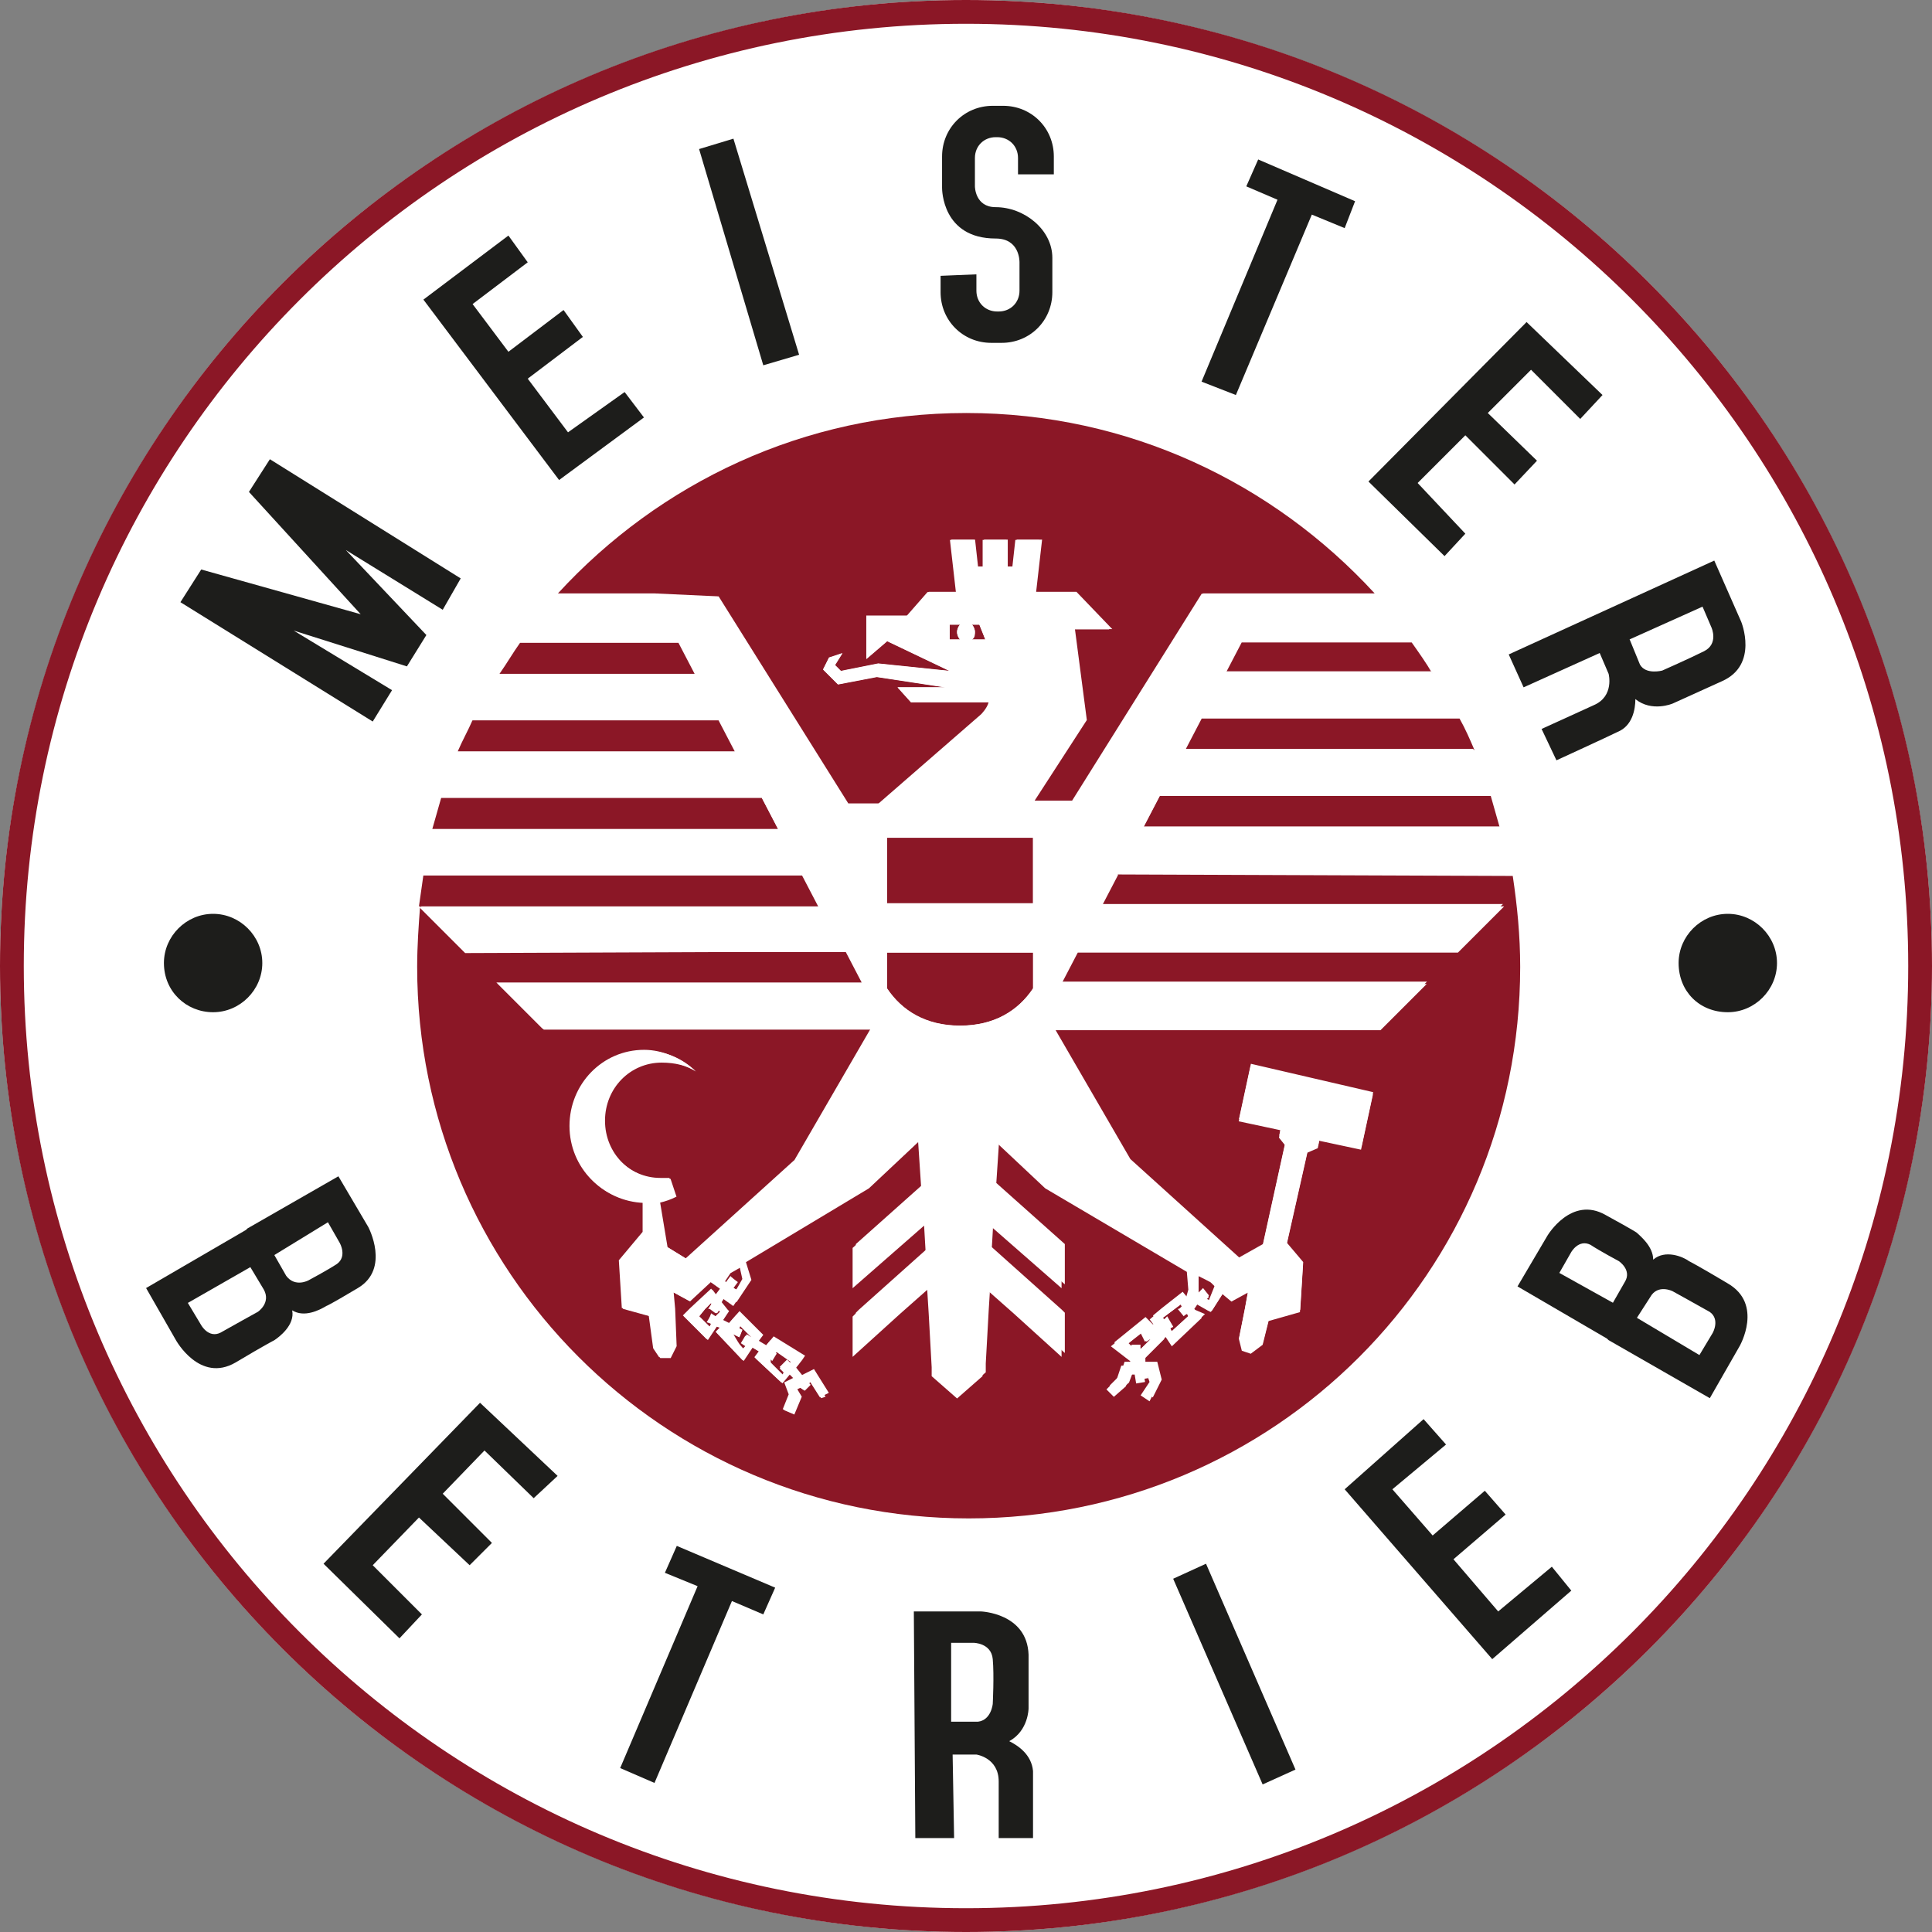
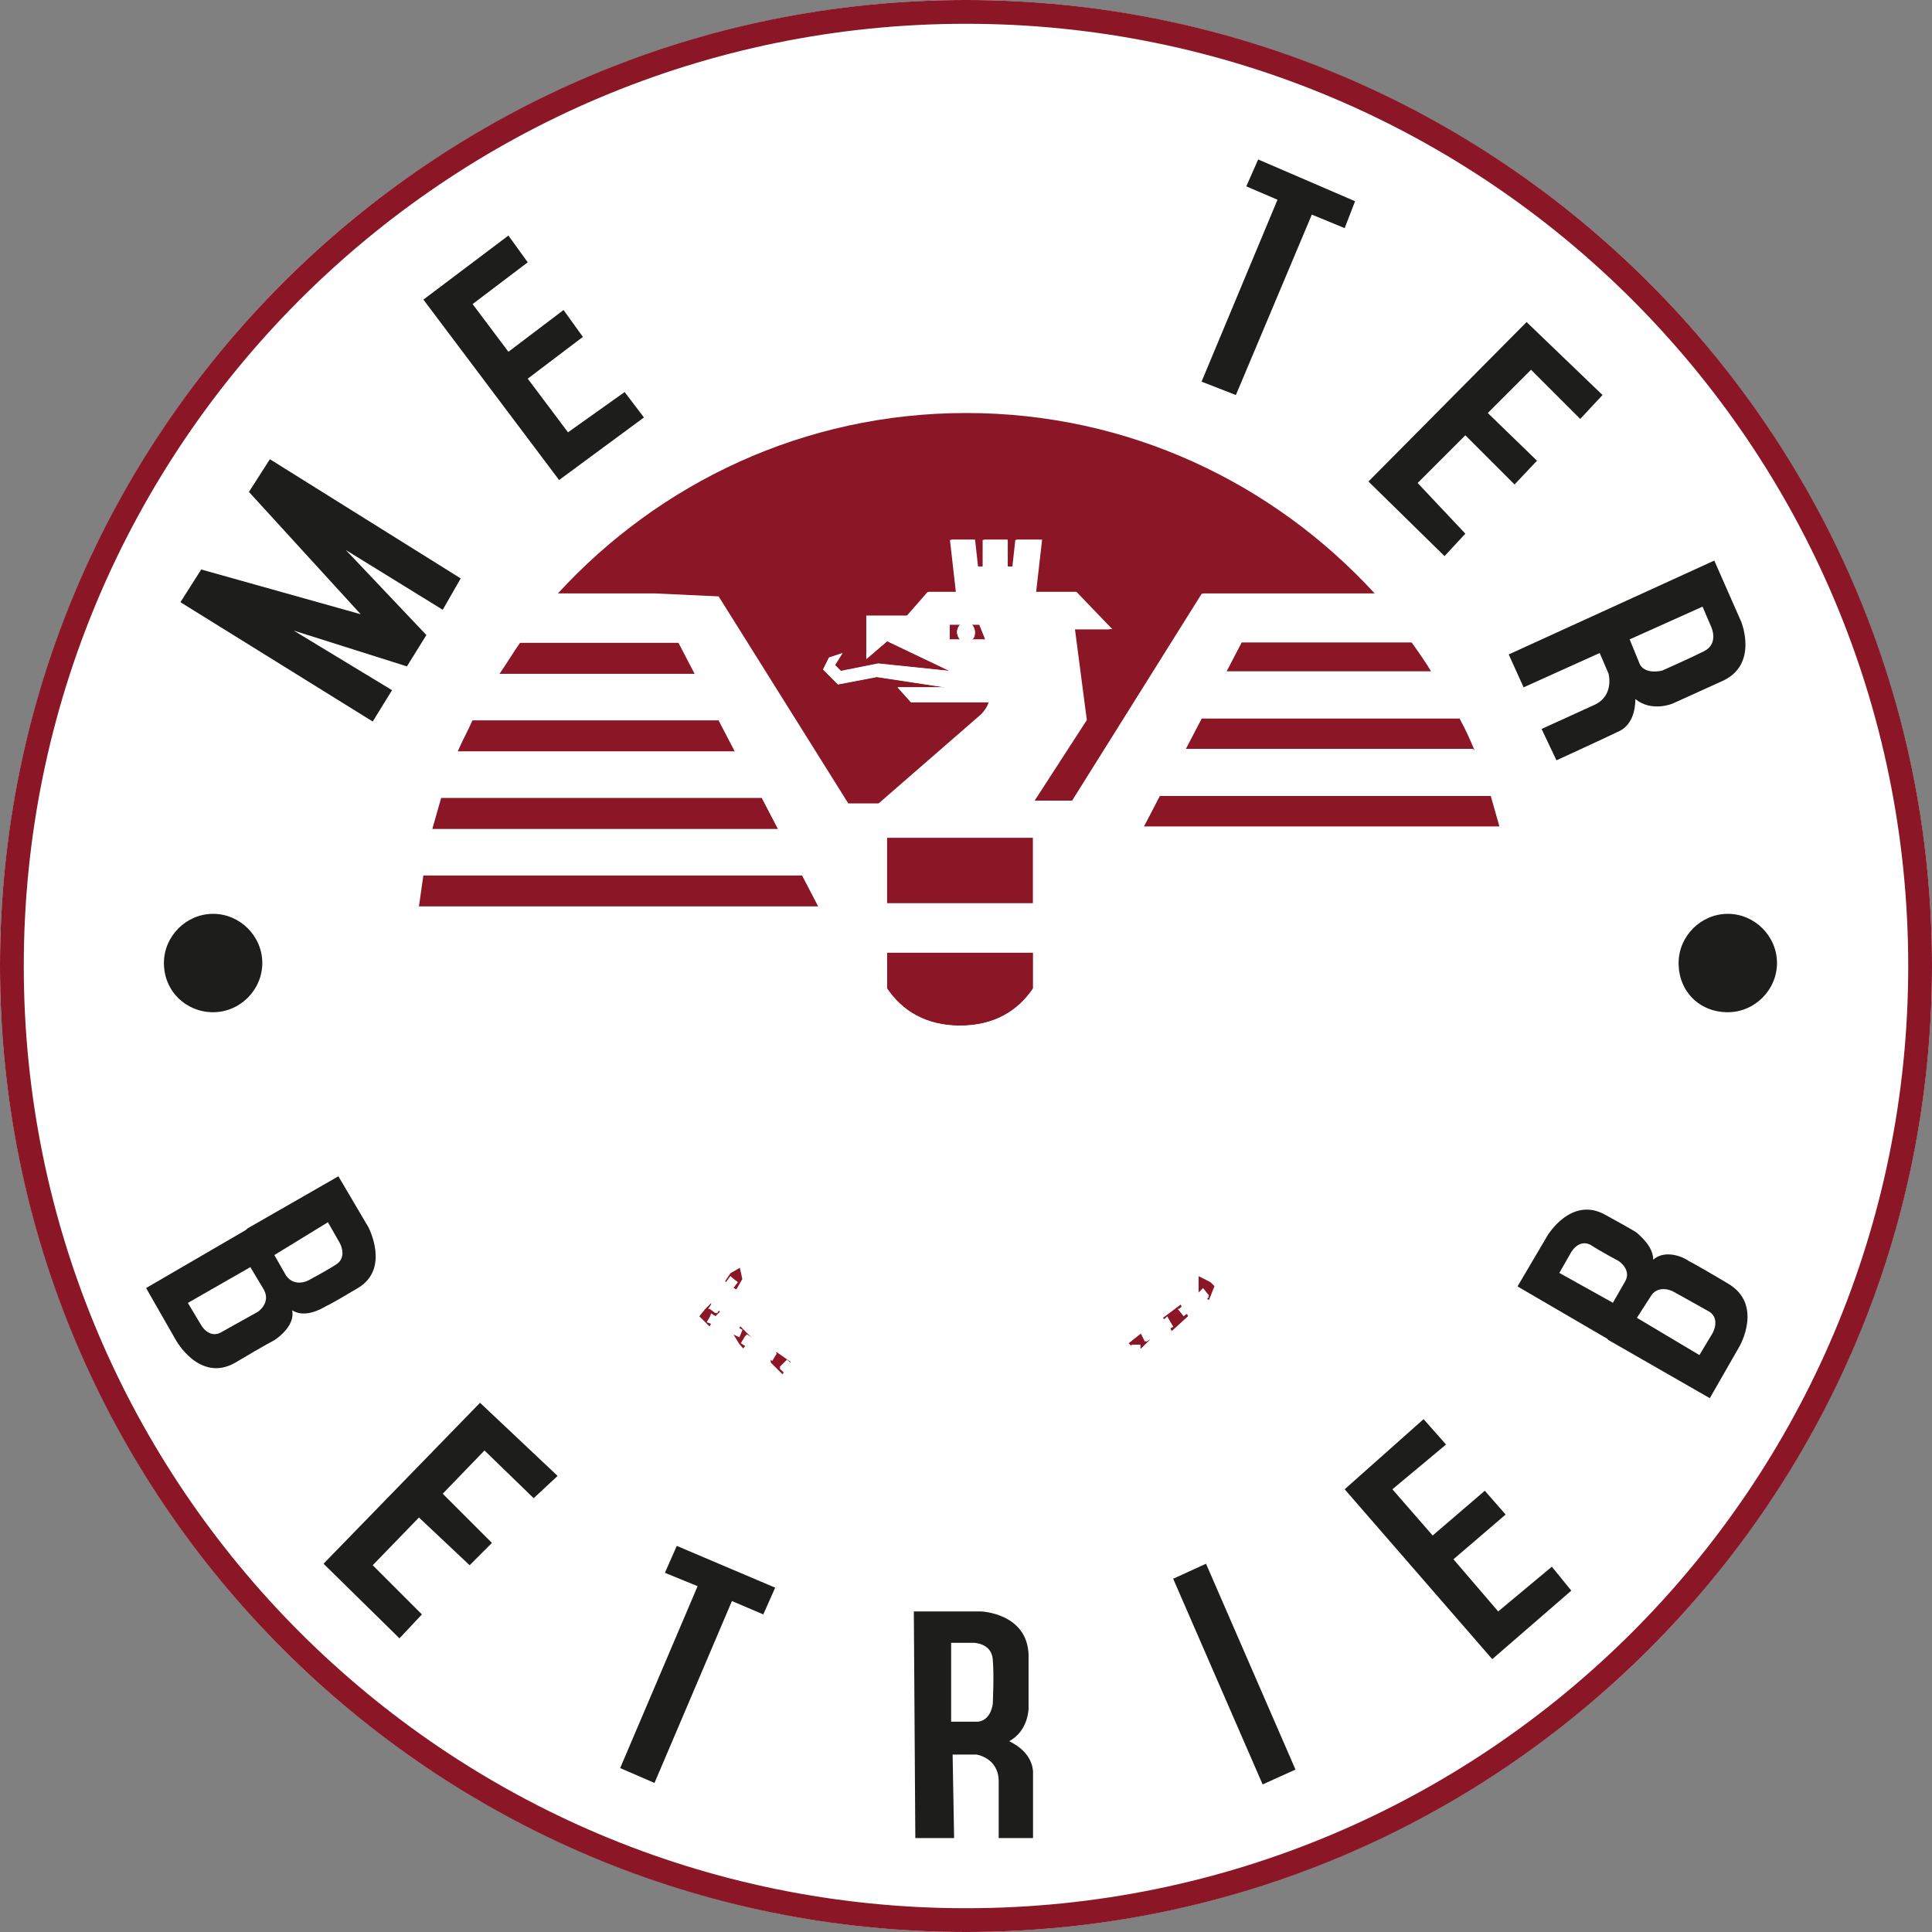
<svg xmlns="http://www.w3.org/2000/svg" id="Ebene_1" viewBox="0 0 130 130">
  <rect x="0" y="0" width="130" height="130" fill="#808080" stroke="none" />
  <defs>
    <style>.cls-1,.cls-2,.cls-3,.cls-4,.cls-5{stroke-width:0px;}.cls-1,.cls-4{fill:#8b1726;}.cls-2,.cls-3{fill:#1d1d1b;}.cls-2,.cls-4{fill-rule:evenodd;}.cls-5{fill:#fff;}</style>
  </defs>
  <circle class="cls-5" cx="65" cy="65" r="65" />
  <path class="cls-2" d="M22.07,82.25l.8,1.4s.5.9-.2,1.4c-.6.4-1.91,1.1-1.91,1.1,0,0-.9.5-1.5-.3l-.8-1.4,3.61-2.21h0ZM16.85,85.26l-4.21,2.41.9,1.5s.5.9,1.3.5c.7-.4,2.51-1.4,2.51-1.4,0,0,.9-.6.4-1.5l-.9-1.5h0ZM19.66,88.17c.2,1-.9,1.81-1.2,2.01,0,0-.6.3-2.61,1.5-2.41,1.4-4.01-1.5-4.01-1.5l-2.01-3.51,6.72-3.91.1-.1,6.12-3.51,2.01,3.41s1.5,2.81-.7,4.11c-2.01,1.2-2.11,1.2-2.11,1.2-.5.3-1.5.8-2.31.3h0Z" />
  <path class="cls-1" d="M51.26,53.67h-21.57c-.2.7-.4,1.4-.6,2.11h23.27l-1.1-2.11Z" />
  <path class="cls-1" d="M48.45,48.45h-16.65c-.3.7-.7,1.4-1,2.11h18.76l-1.1-2.11Z" />
  <path class="cls-1" d="M45.74,43.23h-10.73c-.5.7-.9,1.4-1.4,2.11h13.24l-1.1-2.11Z" />
  <path class="cls-1" d="M54.07,58.88h-25.58c-.1.7-.2,1.4-.3,2.11h26.98l-1.1-2.11Z" />
  <polygon class="cls-1" points="48.15 88.37 47.75 88.07 47.65 88.07 47.85 87.77 47.85 87.67 47.45 88.07 47.04 88.57 47.75 89.27 47.85 89.07 47.55 88.97 47.85 88.47 48.15 88.57 48.45 88.27 48.35 88.17 48.15 88.37" />
  <polygon class="cls-1" points="52.66 92.48 52.76 92.28 52.46 91.98 52.76 91.68 52.96 91.48 53.16 91.68 53.16 91.78 53.16 91.68 53.26 91.58 52.26 90.88 52.16 90.98 52.26 91.08 51.96 91.58 51.86 91.48 51.76 91.58 51.86 91.68 52.66 92.48" />
  <path class="cls-1" d="M76.94,55.67h23.97c-.2-.7-.4-1.4-.6-2.11h-22.27l-1.1,2.11Z" />
  <path class="cls-1" d="M79.75,50.46h19.46c-.3-.7-.6-1.4-1-2.11h-17.35l-1.1,2.11Z" />
  <path class="cls-1" d="M48.35,40.12l8.73,13.94h2.11l6.92-6.02s.4-.4.5-.8h-5.32l-.9-1h3.21l-4.61-.7-2.61.5-1-1,.4-.8.9-.3-.5.8.4.4,2.51-.5,4.81.5-4.21-2.01-1.4,1.2v-2.91h2.81l1.4-1.6h1.91l-.4-3.51h1.6l.2,1.81h.4v-1.81h1.6v1.81h.4l.2-1.81h1.71l-.4,3.51h2.71l2.41,2.51h-2.51l.8,6.12-3.51,5.42h2.61l8.73-13.94h11.54c-6.82-7.42-16.55-12.14-27.48-12.14s-20.66,4.71-27.48,12.14h6.52l4.31.2h0Z" />
  <path class="cls-1" d="M82.45,45.34h13.94c-.4-.7-.9-1.4-1.4-2.11h-11.44l-1.1,2.11Z" />
  <path class="cls-1" d="M64.6,69.01c2.31,0,3.91-1,4.92-2.51v-2.41h-9.83v2.41c1,1.5,2.61,2.51,4.92,2.51Z" />
  <polygon class="cls-1" points="50.25 90.48 49.95 90.28 50.25 89.78 50.56 89.98 50.66 89.98 49.85 89.17 49.75 89.37 49.95 89.48 49.75 89.98 49.35 89.78 49.25 89.88 50.05 90.78 50.25 90.48" />
  <rect class="cls-1" x="59.68" y="56.37" width="9.83" height="4.41" />
  <path class="cls-1" d="M64.4,42.53c0-.2.1-.4.2-.5h-.7v1h.7c-.1-.1-.2-.3-.2-.5Z" />
-   <path class="cls-1" d="M75.23,58.88l-1.1,2.11h27.08l-3.11,3.11h-25.58l-1.1,2.11h24.58l-3.11,3.11h-21.97l5.12,8.83,7.32,6.62,1.6-.9,1.5-6.82-.4-.5.1-.5-2.81-.6.8-3.71,8.23,1.91-.8,3.71-2.81-.6-.1.5-.7.3-1.4,6.22,1.1,1.3-.2,3.21h0l-2.11.6-.4,1.6-.8.6-.6-.2-.2-.8.4-2.01.2-1.1-1.1.6-.6-.5-.7,1.1-.1.1-.2-.1-.7-.4-.2.3.1.1.4.5-2.01,1.91-.6-.9-.2.1.3.3-1.5,1.5v.3h.8l.3,1.2-.6,1.2-.6-.4.6-.9-.2-.6h-.2l.1.6-.6.1-.1-.6h-.3l-.3.8-.8.7-.5-.5.7-.7.3-.9h.6v-.3l-1.3-1,2.11-1.71.5.5.3-.2-.3-.4.6-.5,1.4-1.1.5.6.1-.1-.2-.1v-.1l.2-.7-.1-1.2-9.53-5.62-3.31-3.11-.2,3.01,4.61,4.11v2.71l-4.81-4.21-.1,1.71,4.71,4.21.2.2v2.71l-3.21-2.91-1.81-1.6-.1,1.6-.2,3.61v.6l-1.71,1.5-1.71-1.5v-.6l-.2-3.61-.1-1.6-1.81,1.6-3.21,2.91v-2.71l.2-.2,4.71-4.21-.1-1.71-4.81,4.21v-2.71l4.61-4.11-.2-3.01-3.31,3.11-8.53,5.12.4,1.3-1,1.5-.7-.5-.3.5.4.5.1.1-.4.6.4.2.7-.8,1.6,1.6-.3.4.5.3.5-.6,2.11,1.3-.2.3-.4.5.4.5.8-.4,1,1.6-.3.1-.7-1.1-.1.1.1.1-.4.4-.3-.2-.2.1.3.5-.5,1.2-.7-.3.4-1-.3-.8.6-.3-.3-.3-.5.6-1.71-1.6-.1-.1.3-.4-.5-.3-.6.9h0l-1.81-1.91.3-.3-.3-.1-.6.9-1.6-1.6.5-.5,1.4-1.3.3.4.3-.4-.7-.5-1.4,1.3-1.1-.6.1,1.1.1,2.51-.4.8h-.7l-.4-.6-.3-2.21-1.81-.5h0l-.2-3.21,1.6-1.91v-2.01c-2.71-.1-4.92-2.31-4.92-5.12s2.21-5.12,5.02-5.12c1.3,0,2.51.5,3.41,1.4-.6-.4-1.4-.6-2.31-.6-2.11,0-3.81,1.71-3.81,3.91s1.71,3.91,3.81,3.91h.6l.4,1.2c-.4.2-.7.3-1.1.4l.5,3.01,1.3.8,7.32-6.62,5.12-8.83h-22.07l-3.11-3.11h24.58l-1.1-2.11h-25.58l-3.11-3.11c-.1,1.3-.2,2.71-.2,4.11,0,20.46,16.55,37.11,37.11,37.11s37.11-16.55,37.11-37.11c0-2.11-.2-4.11-.5-6.12l-26.58-.1h0Z" />
  <path class="cls-1" d="M65.4,42.03c.1.1.2.3.2.5s-.1.4-.2.5h.9l-.4-1h-.5Z" />
  <polygon class="cls-1" points="49.05 85.56 48.75 86.17 48.85 86.27 49.15 85.86 49.55 86.27 49.35 86.67 49.55 86.77 49.95 86.06 49.75 85.16 49.05 85.56" />
  <polygon class="cls-1" points="80.95 86.67 81.35 87.17 81.15 87.37 81.35 87.47 81.75 86.47 81.45 86.27 80.65 85.76 80.65 86.97 80.95 86.67" />
  <polygon class="cls-1" points="79.65 88.57 79.24 88.07 79.34 88.07 79.54 87.97 79.44 87.77 79.04 88.07 78.24 88.67 78.34 88.77 78.54 88.57 78.94 89.27 78.74 89.37 78.84 89.58 79.95 88.57 79.85 88.37 79.65 88.57" />
  <polygon class="cls-1" points="77.04 90.28 76.74 89.68 75.83 90.48 76.03 90.58 76.03 90.58 76.64 90.48 76.74 90.78 77.44 90.18 77.34 90.08 77.04 90.28" />
  <path class="cls-5" d="M56.88,64l1.1,2.11h-24.58l3.11,3.11h22.07l-5.12,8.83-7.32,6.62-1.3-.8-.5-3.01c.4-.1.8-.2,1.1-.4l-.4-1.2h-.6c-2.11,0-3.81-1.71-3.81-3.91s1.71-3.91,3.81-3.91c.9,0,1.6.2,2.31.6-.9-.8-2.11-1.4-3.41-1.4-2.81,0-5.02,2.31-5.02,5.12s2.21,5.02,4.92,5.12v2.01l-1.6,1.91.2,3.21h0l1.81.5.3,2.21.4.6h.7l.4-.8-.1-2.51-.1-1.1,1.1.6,1.4-1.3.7.5-.3.4-.3-.4-1.4,1.3-.5.5,1.6,1.6.6-.9.3.1-.3.3,1.81,1.91h0l.6-.9.5.3-.3.4.1.1,1.71,1.6.5-.6.3.3-.6.3.3.8-.4,1,.7.3.5-1.2-.3-.5.2-.1.3.2.4-.4-.1-.1.1-.1.7,1.1.6-.3-1-1.6-.8.4-.4-.5.4-.5.2-.3-2.11-1.3-.5.6-.5-.3.3-.4-1.6-1.6-.7.8-.4-.2.4-.6-.1-.1-.4-.5.3-.5.7.5,1-1.5-.4-1.3,8.53-5.12,3.31-3.11.2,3.01-4.61,4.11v2.71l4.81-4.21.1,1.71-4.71,4.21-.2.2v2.71l3.21-2.91,1.81-1.6.1,1.6.2,3.61v.6l1.71,1.5,1.71-1.5v-.6l.2-3.61.1-1.6,1.81,1.6,3.21,2.91v-2.71l-.2-.2-4.71-4.21.1-1.71,4.81,4.21v-2.71l-4.61-4.11.2-3.01,3.31,3.11,9.53,5.62.1,1.2-.2.7v.1l.2.1-.1.1-.5-.6-1.4,1.1-.6.5.3.4-.3.2-.5-.5-2.11,1.71,1.3,1v.3h-.6l-.3.9-.7.7.5.5.8-.7.3-.8h.3l.1.6.6-.1-.1-.6h.2l.2.6-.6.9.6.4.6-1.2-.3-1.2h-.8v-.3l1.5-1.5-.3-.3.2-.1.6.9,2.01-1.91-.7-.3-.1-.1.3-.3.7.4.2.1.1-.1.7-1.1.6.5,1.1-.6-.2,1.1-.4,2.01.2.7.6.2.8-.6.4-1.6,2.11-.6h0l.2-3.21-1.1-1.3,1.4-6.22.7-.3.1-.5,2.81.6.8-3.71-8.23-1.91-.8,3.71,2.81.6-.1.5.4.5-1.5,6.82-1.6.9-7.32-6.62-5.12-8.83h21.97l3.11-3.11h-24.68l1.1-2.11h25.58l3.11-3.11h-26.98l1.1-2.11h26.38c-.2-1.1-.4-2.11-.7-3.11h-23.97l1.1-2.11h22.27c-.3-1.1-.7-2.11-1.2-3.11h-19.46l1.1-2.11h17.35c-.5-1.1-1.1-2.11-1.81-3.11h-13.94l1.1-2.11h11.44c-.8-1.1-1.6-2.11-2.51-3.11h-11.54l-8.73,13.94h-2.61l3.51-5.42-.8-6.12h2.41l-2.41-2.51h-2.71l.4-3.51h-1.6l-.2,1.81h-.4v-1.81h-1.6v1.81h-.4l-.2-1.81h-1.6l.4,3.51h-1.91l-1.4,1.6h-2.71v2.91l1.4-1.2,4.21,2.01-4.81-.5-2.51.5-.4-.4.5-.8-.9.3-.4.8,1,1,2.61-.5,4.61.7h-3.21l.9,1h5.22c-.1.4-.5.8-.5.8l-6.92,6.02h-2.11l-8.73-13.94h-10.83c-.9,1-1.71,2.01-2.51,3.11h10.73l1.1,2.11h-13.24c-.6,1-1.2,2.11-1.81,3.11h16.65l1.1,2.11h-18.76c-.4,1-.8,2.11-1.2,3.11h21.77l1.1,2.11h-23.27c-.3,1-.5,2.11-.7,3.11h25.58l1.1,2.11h-26.88l3.11,3.11,25.58-.1h0ZM48.15,88.57l-.3-.2-.2.6.2.1-.1.2-.7-.7.4-.5.4-.4.1.1-.2.3h.1l.4.3.2-.3.1.1-.4.4ZM51.86,91.48h0l.4-.4h-.1l.1-.1,1,.7-.1.1v.1-.1l-.2-.2-.2.2-.3.3.3.3-.1.2-.8-.7v-.4h0ZM49.35,89.78l.4.2.2-.5-.3-.1.1-.2.8.8-.1.1-.3-.2-.3.5.3.2-.2.2-.6-1h0ZM49.55,86.77l-.2-.1.3-.4-.4-.3-.3.4-.2-.1.4-.6.7-.4.2.9-.5.6ZM76.74,90.78v-.3h-.6v.1l-.2-.2.9-.7.3.6.3-.2h0l-.7.7ZM78.84,89.58l-.1-.2.2-.1-.4-.6-.2.1-.1-.1.8-.6.4-.3.1.1-.2.2h0l.4.4.2-.1.1.1-1.2,1.1ZM81.45,86.27l.3.3-.4,1-.2-.1.2-.2-.4-.5-.3.3v-1.2l.8.4ZM63.9,43.03v-1h.7c-.1.1-.2.3-.2.5s.1.4.2.5h-.7ZM65.4,43.03c.2-.1.2-.3.2-.5s-.1-.4-.2-.5h.5l.4,1h-.9ZM59.68,56.37h9.83v4.41h-9.83v-4.41h0ZM59.68,64.1h9.83v2.41c-1,1.5-2.61,2.51-4.92,2.51s-3.91-1-4.92-2.51v-2.41h0Z" />
  <path class="cls-4" d="M1.6,65C1.6,29.99,29.99,1.6,65,1.6s63.4,28.39,63.4,63.4-28.39,63.4-63.4,63.4S1.6,100.01,1.6,65h0ZM0,65C0,29.09,29.09,0,65,0s65,29.09,65,65-29.09,65-65,65S0,100.91,0,65h0Z" />
  <polygon class="cls-3" points="28.49 20.16 34.21 15.85 35.51 17.65 31.8 20.46 34.21 23.67 37.92 20.86 39.22 22.67 35.51 25.48 38.22 29.09 42.03 26.38 43.33 28.09 37.62 32.3 28.49 20.16" />
  <polygon class="cls-3" points="18.16 30.9 31 38.92 29.79 41.03 23.27 37.01 28.69 42.73 27.38 44.84 19.76 42.43 26.38 46.44 25.08 48.55 12.14 40.52 13.54 38.32 24.27 41.33 16.75 33.1 18.16 30.9" />
-   <polygon class="cls-3" points="47.04 10.03 49.35 9.33 53.77 23.87 51.36 24.58 47.04 10.03" />
-   <path class="cls-3" d="M65.7,18.46v1.1c0,.8.6,1.4,1.4,1.4h.1c.8,0,1.4-.6,1.4-1.4v-1.91c0-.1,0-1.6-1.6-1.6-3.61,0-3.61-3.31-3.61-3.41v-2.11c0-1.91,1.5-3.41,3.41-3.41h.7c1.91,0,3.41,1.5,3.41,3.41v1.2h-2.41v-1.1c0-.8-.6-1.4-1.4-1.4h-.1c-.8,0-1.4.6-1.4,1.4v1.91s0,1.4,1.4,1.4c1.91,0,3.81,1.5,3.81,3.41v2.31c0,1.91-1.5,3.41-3.41,3.41h-.7c-1.91,0-3.41-1.5-3.41-3.41v-1.1l2.41-.1h0Z" />
  <polygon class="cls-3" points="84.66 10.73 91.18 13.54 90.48 15.35 88.27 14.44 83.16 26.58 80.85 25.68 85.96 13.44 83.86 12.54 84.66 10.73" />
  <polygon class="cls-3" points="102.72 21.67 107.83 26.58 106.33 28.19 103.02 24.88 100.11 27.79 103.42 31 101.91 32.6 98.6 29.29 95.39 32.5 98.6 35.91 97.2 37.42 92.08 32.4 102.72 21.67" />
  <polygon class="cls-3" points="32.3 94.39 37.52 99.31 35.91 100.81 32.6 97.6 29.79 100.51 33.1 103.82 31.6 105.32 28.19 102.11 25.08 105.32 28.39 108.63 26.88 110.24 21.77 105.22 32.3 94.39" />
  <polygon class="cls-3" points="90.48 100.21 95.79 95.49 97.3 97.2 93.69 100.21 96.4 103.32 99.91 100.31 101.31 101.91 97.8 104.92 100.81 108.43 104.42 105.42 105.73 107.03 100.41 111.64 90.48 100.21" />
  <polygon class="cls-3" points="78.94 106.23 81.15 105.22 87.17 119.07 84.96 120.07 78.94 106.23" />
  <path class="cls-2" d="M61.59,123.68l-.1-15.25h4.51s3.11.1,3.21,2.91v3.61s0,1.5-1.3,2.21c.6.3,1.5.9,1.6,2.01v4.51h-2.31v-3.81c0-1.6-1.5-1.81-1.5-1.81h-1.6l.1,5.62h-2.61ZM64,115.86v-5.32h1.5s1.2,0,1.3,1.1c.1,1.1,0,3.01,0,3.01,0,0-.1,1.1-1,1.2h-1.81Z" />
  <polygon class="cls-3" points="45.54 104.02 52.16 106.83 51.36 108.63 49.25 107.73 44.04 119.97 41.73 118.97 46.94 106.73 44.74 105.83 45.54 104.02" />
  <path class="cls-3" d="M11.03,64.8c0-1.81,1.5-3.31,3.31-3.31s3.31,1.5,3.31,3.31-1.5,3.31-3.31,3.31-3.31-1.4-3.31-3.31h0Z" />
  <path class="cls-3" d="M112.95,64.8c0-1.81,1.5-3.31,3.31-3.31s3.31,1.5,3.31,3.31-1.5,3.31-3.31,3.31c-1.91,0-3.31-1.4-3.31-3.31h0Z" />
  <path class="cls-2" d="M101.51,44.04l13.84-6.32,1.81,4.11s1.2,2.91-1.3,4.01l-3.31,1.5s-1.4.6-2.51-.3c0,.7-.2,1.81-1.2,2.21-.6.3-4.11,1.91-4.11,1.91l-1-2.11,3.51-1.6c1.4-.6,1-2.11,1-2.11l-.6-1.4-5.12,2.31-1-2.21h0ZM109.64,43.03l4.92-2.21.6,1.4s.5,1.1-.5,1.6-2.81,1.3-2.81,1.3c0,0-1.1.3-1.5-.4l-.7-1.71h0Z" />
  <path class="cls-2" d="M104.92,85.66l.8-1.4s.5-.9,1.3-.5c.6.4,1.91,1.1,1.91,1.1,0,0,.9.6.4,1.4l-.8,1.4-3.61-2.01h0ZM110.14,88.67l4.21,2.51.9-1.5s.5-.9-.2-1.4c-.7-.4-2.51-1.4-2.51-1.4,0,0-1-.5-1.5.4l-.9,1.4h0ZM111.24,84.76c.8-.7,2.01-.2,2.41.1,0,0,.6.3,2.61,1.5,2.41,1.4.8,4.21.8,4.21l-2.01,3.51-6.82-3.91-.1-.1-6.02-3.51,2.01-3.41s1.6-2.71,3.91-1.4c2.01,1.1,2.11,1.2,2.11,1.2.2.2,1.1.9,1.1,1.81h0Z" />
</svg>